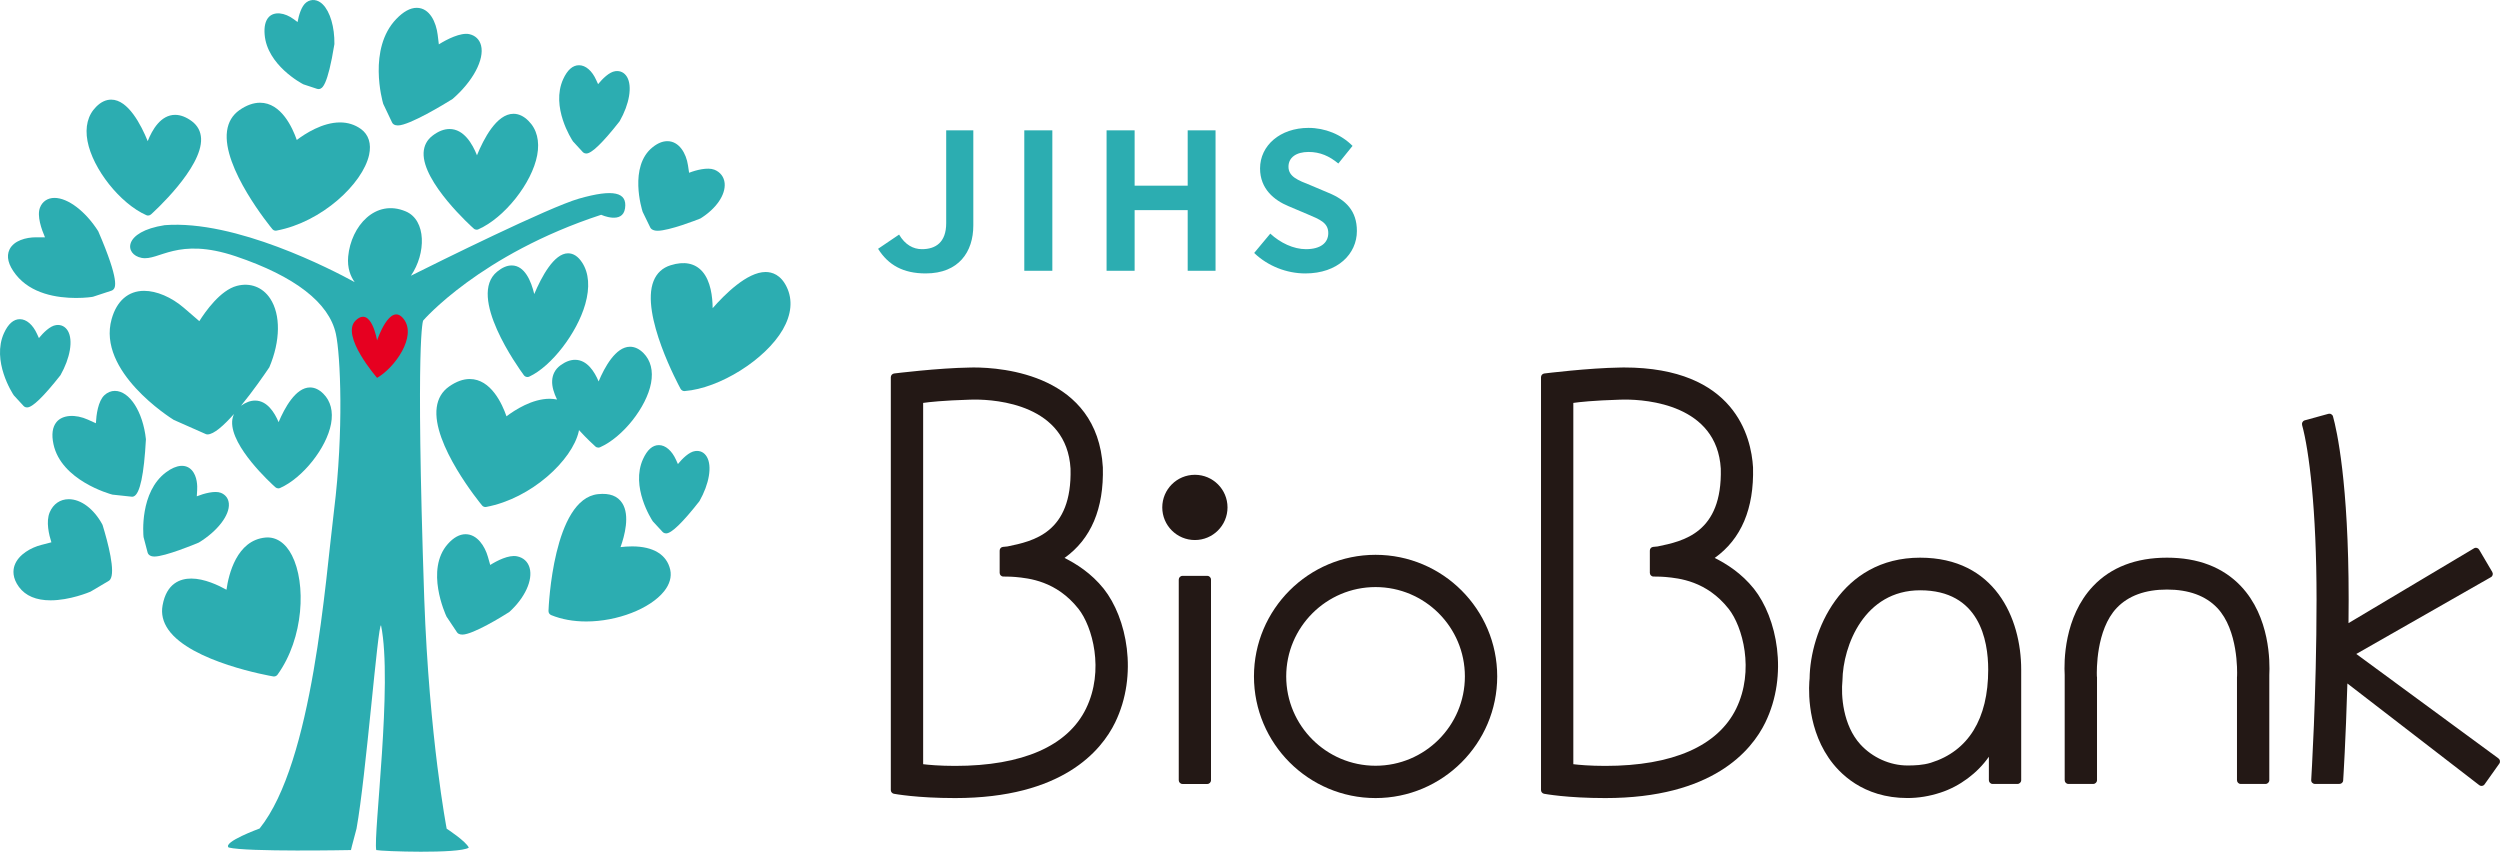
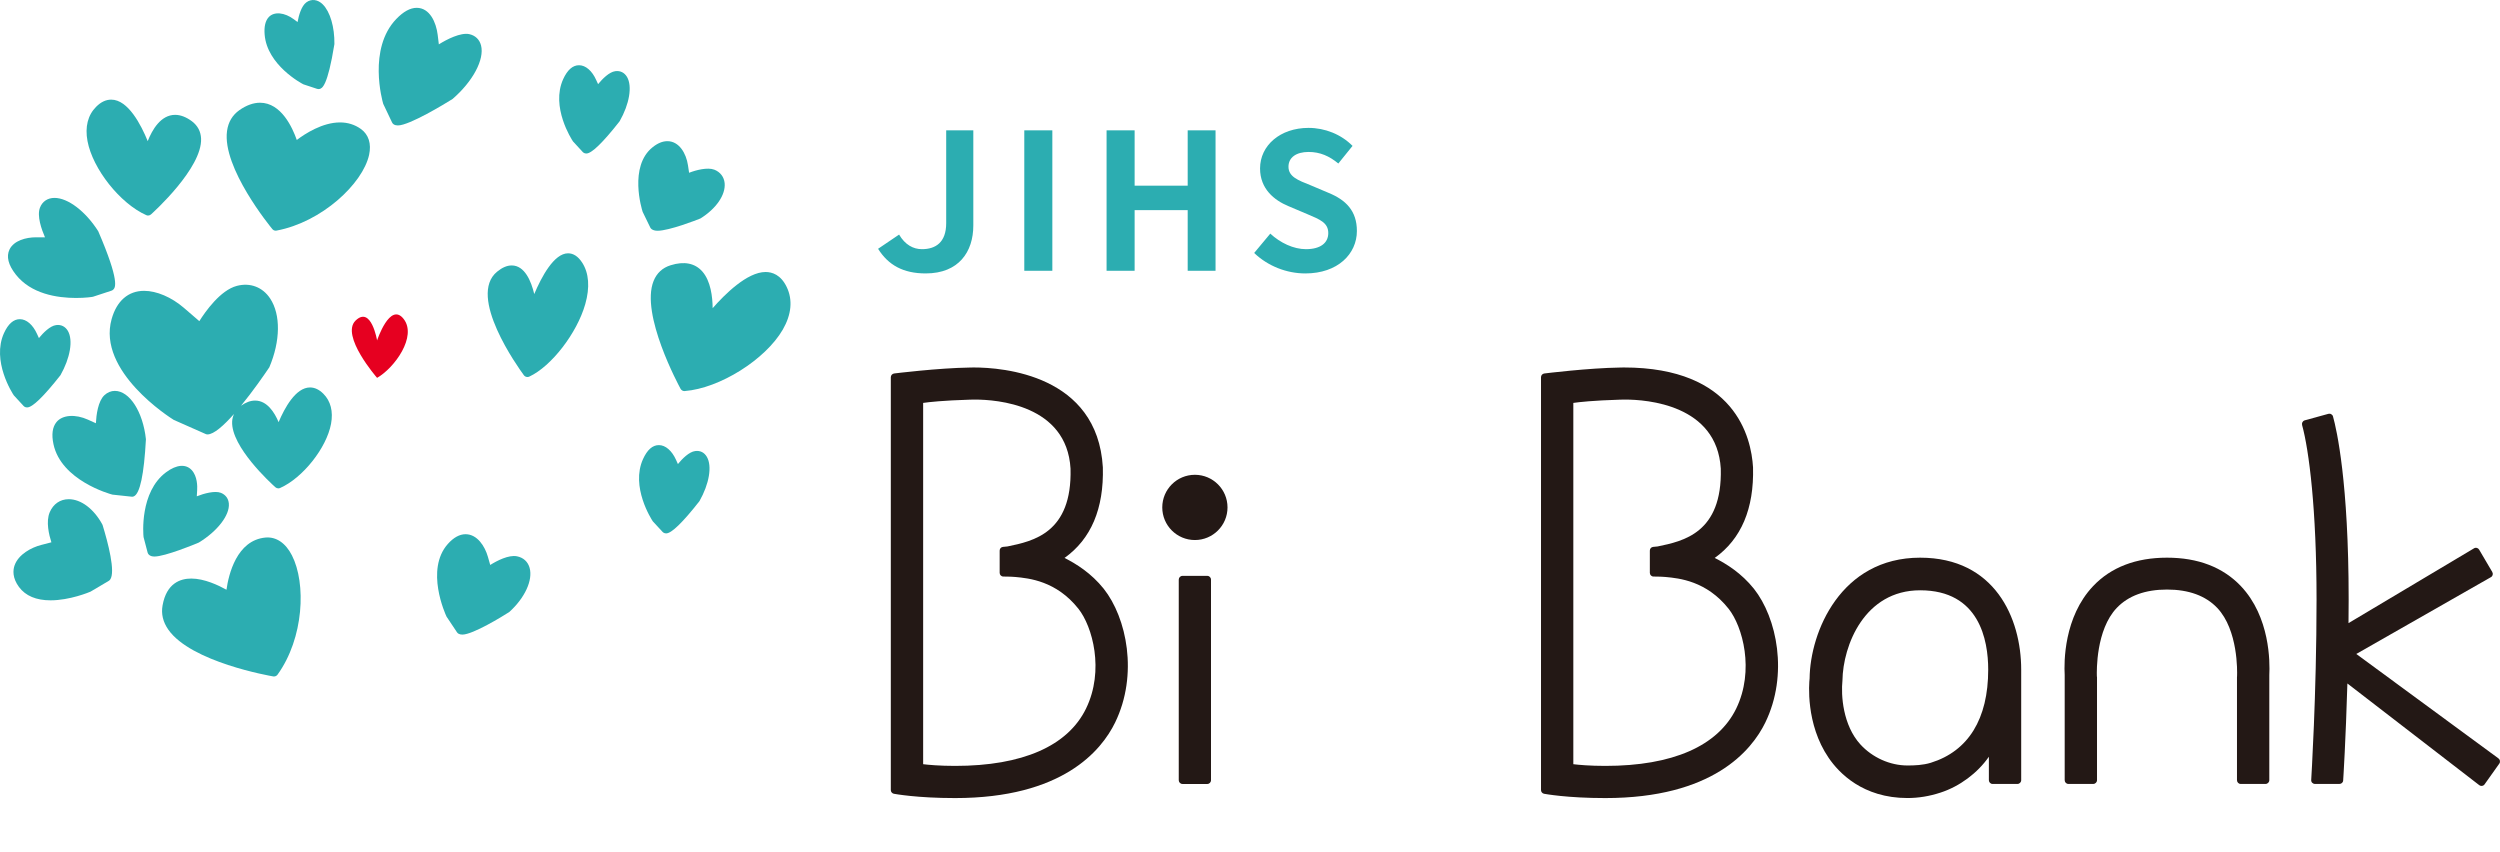
<svg xmlns="http://www.w3.org/2000/svg" id="_レイヤー_2" data-name="レイヤー 2" viewBox="0 0 752.804 256.472">
  <defs>
    <style>
      .cls-1 {
        fill: #e60020;
      }

      .cls-1, .cls-2, .cls-3 {
        stroke-width: 0px;
      }

      .cls-2 {
        fill: #231815;
      }

      .cls-3 {
        fill: #2cadb1;
      }
    </style>
  </defs>
  <g id="_レイヤー_1-2" data-name="レイヤー 1">
    <g>
-       <path class="cls-3" d="M174.439,59.782c-9.087,2.575-42.764,19.279-50.705,23.243,4.611-6.714,4.665-16.731-1.537-19.36-9.127-3.883-16.488,4.382-17.351,13.563-.324,3.519.742,6.04,1.955,7.725-6.849-3.748-35.862-18.821-57.217-17.149-12.686,1.955-12.147,8.858-6.93,9.855,5.217.998,10.718-6.417,28.325-.485,17.85,6.026,28.11,13.981,30.159,23.351,1.389,6.323,2.413,29.256-.553,53.159-2.615,20.991-6.323,75.808-22.42,95.802,0,0-11.176,4.072-9.316,5.716,5.325,1.389,36.832.768,36.832.768,0,0,.243-1.186,1.672-6.431,2.858-15.72,6.417-61.774,7.388-61.221,3.559,17.392-2.386,63.122-1.443,67.652,1.672.391,24.78,1.186,27.867-.715-.782-1.901-6.66-5.716-6.66-5.716,0,0-5.231-27.152-6.754-69.202-2.683-79.718-.324-83.817-.324-83.817,0,0,17.081-19.886,53.59-31.844,0,0,6.498,2.953,7.199-1.968.701-4.867-3.532-5.838-13.778-2.926" />
      <path class="cls-1" d="M113.549,113.781s-11.136-12.767-6.458-17.27c4.705-4.516,6.458,5.999,6.458,5.999,0,0,3.883-11.743,7.995-6.471,4.098,5.244-2.723,14.736-7.995,17.742" />
-       <path class="cls-3" d="M146.174,152.674c.081,0,.162-.013.243-.027,13.63-2.548,25.952-14.142,27.867-22.784.027-.121.04-.243.054-.364,2.346,2.589,4.435,4.476,4.948,4.948.243.216.566.337.89.337.175,0,.364-.04.539-.121,6.808-3.02,13.967-12.039,15.329-19.32.688-3.721-.108-6.849-2.305-9.046-1.254-1.254-2.615-1.887-4.031-1.887-4.328,0-7.685,6.229-9.451,10.448-1.227-2.939-3.465-6.512-7.091-6.512-1.456,0-2.952.58-4.476,1.712-1.51,1.132-2.346,2.723-2.427,4.611-.081,1.753.526,3.694,1.469,5.635-.701-.135-1.429-.229-2.197-.229-5.285,0-10.489,3.37-13.023,5.285-1.267-3.681-4.665-11.23-11.069-11.23-1.982,0-4.072.755-6.202,2.251-2.117,1.483-3.37,3.6-3.734,6.283-1.497,11.055,13.023,28.784,13.644,29.525.256.31.634.485,1.025.485" />
      <path class="cls-3" d="M83.03,69.464c.081,0,.162-.013.243-.027,13.63-2.548,25.952-14.129,27.867-22.784.741-3.37-.135-6.148-2.494-7.833-1.82-1.294-3.923-1.955-6.255-1.955-5.285,0-10.489,3.37-13.023,5.285-1.281-3.667-4.665-11.217-11.069-11.217-1.982,0-4.072.742-6.202,2.225-2.117,1.496-3.37,3.613-3.734,6.296-1.497,11.055,13.023,28.77,13.644,29.525.256.31.634.485,1.025.485" />
-       <path class="cls-3" d="M199.948,178.079c1.699-2.117,2.346-4.368,1.874-6.512-1.011-4.543-5.083-7.038-11.473-7.038-1.308,0-2.521.094-3.492.216,1.213-3.357,2.885-9.559.512-13.239-1.389-2.144-3.735-3.087-7.294-2.71-13.468,1.416-14.87,33.772-14.911,35.147-.027.566.297,1.065.822,1.281,3.114,1.267,6.66,1.914,10.543,1.914,9.343,0,19.198-3.815,23.418-9.06" />
      <path class="cls-3" d="M79.95,161.865c-8.682.809-11.109,11.136-11.756,15.72-2.373-1.321-6.647-3.37-10.597-3.37-3.289,0-7.455,1.402-8.642,8.076-.472,2.548.121,5.015,1.739,7.321,6.849,9.761,30.577,13.9,31.588,14.075.067.014.148.014.216.014.431,0,.822-.202,1.079-.553,7.941-11.028,8.655-27.476,4.328-35.916-1.901-3.734-4.745-5.649-7.954-5.366" />
-       <path class="cls-3" d="M135.365,38.849c-1.631,0-3.33.647-5.056,1.955-1.726,1.294-2.656,3.047-2.75,5.19-.391,8.885,14.452,22.272,15.086,22.825.243.229.566.351.876.351.175,0,.364-.04.539-.121,7.873-3.492,16.138-13.927,17.701-22.312.796-4.26-.108-7.833-2.615-10.327-1.416-1.429-2.939-2.144-4.53-2.144-5.096,0-9.019,7.658-10.988,12.498-1.362-3.438-3.95-7.914-8.264-7.914" />
      <path class="cls-3" d="M97.376,118.571c-1.254-1.254-2.602-1.901-4.018-1.901-4.341,0-7.685,6.242-9.464,10.448-1.227-2.926-3.465-6.498-7.091-6.498-1.375,0-2.804.539-4.233,1.564,3.559-4.355,6.93-9.208,8.534-11.594,3.357-7.927,3.451-15.855.243-20.708-2.265-3.424-6-4.853-10.017-3.802-4.975,1.294-9.491,7.739-11.311,10.624l-4.678-4.031c-3.721-3.195-8.197-5.096-11.945-5.096-4.773,0-8.251,3.02-9.788,8.521-4.395,15.72,17.607,29.66,18.699,30.334l9.626,4.26c.175.081.351.121.539.121,1.914,0,4.921-2.696,7.995-6.161-.324.701-.526,1.456-.566,2.292-.337,7.604,11.662,18.551,13.023,19.778.256.216.566.337.89.337.175,0,.364-.04.539-.121,6.808-3.02,13.981-12.053,15.329-19.319.688-3.721-.108-6.849-2.305-9.046" />
      <path class="cls-3" d="M154.08,79.931c-1.389,0-2.858.62-4.368,1.86-9.087,7.375,6.269,28.784,8.035,31.197.256.351.661.539,1.079.539.189,0,.377-.04.553-.121,6.633-3.074,14.358-13.064,16.852-21.814,1.442-5.056,1.119-9.383-.944-12.538-1.2-1.847-2.629-2.777-4.233-2.777-4.233,0-8.008,7.132-10.179,12.268-.93-3.896-2.872-8.615-6.795-8.615" />
      <path class="cls-3" d="M214.594,92.798c-.027-3.424-.58-8.17-3.101-11.042-2.211-2.508-5.46-3.168-9.545-1.887-2.454.755-4.179,2.359-5.137,4.732-4.045,10.031,7.631,31.561,8.116,32.464.243.431.688.701,1.173.701.027,0,.067,0,.094-.013,10.502-.822,24.294-9.464,29.525-18.511,2.615-4.53,3.033-8.952,1.186-12.794-1.793-3.761-4.449-4.543-6.363-4.543-5.568,0-12.322,6.754-15.949,10.893" />
      <path class="cls-3" d="M44.05,64.784c.175.081.351.121.539.121.324,0,.634-.121.876-.337.634-.566,15.464-13.954,15.086-22.838-.094-2.144-1.025-3.896-2.75-5.204-1.726-1.281-3.424-1.941-5.056-1.941-4.328,0-6.903,4.476-8.264,7.914-1.968-4.84-5.892-12.498-10.988-12.498-1.591,0-3.114.715-4.53,2.144-2.507,2.494-3.411,6.067-2.615,10.327,1.564,8.386,9.828,18.821,17.702,22.312" />
      <path class="cls-3" d="M118.071,36.897c.108.229.27.418.485.553.337.216.769.324,1.267.324,3.438,0,14.156-6.525,16.434-7.954,6.134-5.285,9.666-11.918,8.601-16.124-.458-1.793-1.712-3.006-3.532-3.411-2.615-.566-6.795,1.577-9.181,3.074l-.351-2.885c-.459-3.748-2.386-8.116-6.323-8.116-1.941,0-4.017,1.146-6.161,3.384-8.574,8.952-4.179,24.658-3.91,25.535l2.669,5.622Z" />
      <path class="cls-3" d="M30.791,157.882c-2.548-4.665-6.404-7.563-10.084-7.563-2.575,0-4.665,1.429-5.73,3.923-1.213,2.818-.202,6.889.499,9.06l-3.06.795c-2.966.755-6.835,2.818-8.022,6.134-.512,1.456-.701,3.775,1.321,6.525,1.982,2.669,5.177,4.018,9.505,4.018,5.797,0,11.635-2.44,12.039-2.615l5.514-3.263c.148-.094.27-.216.377-.351,1.726-2.278-.674-11.257-2.252-16.421-.027-.081-.067-.162-.108-.243" />
      <path class="cls-3" d="M7.107,122.252c.175.189.404.324.661.391.108.027.31.04.418.04,1.577,0,4.907-3.209,10.017-9.693,2.953-5.204,3.856-10.556,2.238-13.347-.768-1.294-2.009-1.955-3.532-1.753-1.847.243-3.856,2.292-5.191,3.91l-.566-1.24c-1.254-2.777-3.182-4.449-5.177-4.449-1.901,0-3.505,1.416-4.773,4.193-3.788,8.359,2.548,18.174,2.966,18.753l2.939,3.195Z" />
      <path class="cls-3" d="M209.322,135.824c-1.834.243-3.856,2.292-5.19,3.91l-.553-1.24c-1.254-2.791-3.195-4.463-5.177-4.463-1.914,0-3.505,1.416-4.773,4.206-3.788,8.345,2.548,18.16,2.952,18.753l2.939,3.182c.175.189.404.324.661.391.108.027.31.054.418.054,1.577,0,4.921-3.209,10.017-9.707,2.953-5.19,3.856-10.556,2.238-13.334-.755-1.308-1.982-1.968-3.532-1.753" />
      <path class="cls-3" d="M175.484,45.781c.175.189.404.324.661.391.108.027.31.054.418.054,1.577,0,4.921-3.209,10.017-9.707,2.966-5.19,3.856-10.556,2.238-13.334-.768-1.308-2.009-1.955-3.532-1.753-1.847.243-3.856,2.292-5.191,3.91l-.566-1.24c-1.24-2.791-3.182-4.462-5.177-4.462-1.901,0-3.505,1.416-4.773,4.206-3.788,8.345,2.562,18.16,2.966,18.74l2.939,3.195Z" />
      <path class="cls-3" d="M91.368,25.396l4.125,1.362c.135.04.27.067.418.067.108,0,.229-.013.337-.04.714-.202,2.373-.647,4.449-13.509.067-5.123-1.267-9.693-3.478-11.931-1.524-1.537-3.438-1.766-4.975-.634-1.483,1.106-2.265,3.869-2.642,5.932l-1.079-.809c-2.845-2.117-5.986-2.427-7.604-.674-1.011,1.092-1.429,2.872-1.227,5.271.741,9.141,11.042,14.655,11.675,14.965" />
      <path class="cls-3" d="M68.911,151.633c-.135-1.523-.984-2.669-2.413-3.236-1.807-.701-5.069.189-7.24,1.052l.108-1.766c.081-1.227.081-4.287-1.658-6.148-1.726-1.847-4.517-1.699-7.698.674-7.995,5.946-6.876,18.767-6.781,19.522l1.227,4.678c.067.243.202.458.391.634.391.364.93.539,1.658.539,3.182,0,12.174-3.694,13.36-4.206,5.622-3.424,9.343-8.251,9.046-11.743" />
      <path class="cls-3" d="M34.585,117.706c-1.146,0-2.224.445-3.141,1.294-1.914,1.78-2.44,5.905-2.575,8.453l-2.373-1.079c-3.788-1.712-7.698-1.483-9.491.728-1.227,1.51-1.524,3.748-.903,6.66,2.332,10.893,16.933,14.978,17.756,15.181l5.77.62c.054.013.094.013.148.013.189,0,.364-.04.539-.121,1.834-.822,3.047-6.525,3.627-17.189-.903-8.305-4.934-14.56-9.356-14.56" />
      <path class="cls-3" d="M22.958,89.72c2.804,0,4.759-.297,5.042-.364l5.581-1.833c.229-.067.445-.216.607-.404.485-.566,1.955-2.305-4.611-17.499-3.815-5.999-9.114-10.03-13.172-10.03-2.063,0-3.667,1.079-4.382,2.966-.93,2.481.459,6.458,1.524,8.911l-2.696-.013c-2.993,0-6.674.971-7.981,3.654-1.024,2.117-.391,4.665,1.887,7.563,4.57,5.824,12.417,7.051,18.201,7.051" />
      <path class="cls-3" d="M138.085,190.833c.324.175.701.256,1.146.256,3.168,0,12.161-5.541,14.115-6.795,4.705-4.247,7.159-9.599,6.134-13.293-.526-1.874-1.887-3.114-3.829-3.492-2.481-.485-6.013,1.335-8.035,2.615l-.701-2.467c-.89-3.128-3.182-6.795-6.727-6.795-1.807,0-3.613.998-5.352,2.953-6.835,7.739-.728,21.113-.377,21.854l3.155,4.732c.121.175.283.324.472.431" />
      <path class="cls-3" d="M195.815,68.516c.094.175.229.351.391.472.431.324,1.024.499,1.806.499,3.438,0,11.756-3.222,12.916-3.707,4.746-2.953,7.604-7.118,7.28-10.637-.189-1.874-1.321-3.344-3.101-4.045-2.049-.795-5.555.121-7.604.93l-.337-2.251c-.539-3.613-2.669-7.267-6.202-7.267-1.429,0-2.926.607-4.436,1.82-7.24,5.757-3.262,18.74-3.006,19.468l2.292,4.719Z" />
      <path class="cls-2" d="M578.198,167.927c-23.91,0-33.13,22.369-33.287,36.367-.156,1.362-1.272,13.663,5.738,23.91,3.081,4.532,10.292,12.1,23.731,12.1,3.282,0,6.608-.536,9.935-1.63,5.804-1.875,11.185-5.916,14.578-10.805v7.055c0,.625.491,1.139,1.116,1.139h7.479c.625,0,1.138-.513,1.138-1.139v-33.286c0-15.538-7.97-33.71-30.429-33.71M574.38,230.503c-5.246,0-10.537-2.366-14.176-6.34-5.291-5.804-5.871-14.779-5.403-19.266.156-10.515,6.608-27.147,23.397-27.147,17.815,0,20.494,14.958,20.494,23.888,0,14.846-5.983,24.535-17.257,28.04-2.389.737-4.911.826-7.055.826" />
      <path class="cls-2" d="M674.766,176.477c-5.403-5.67-12.881-8.55-22.236-8.55s-16.855,2.88-22.236,8.55c-8.818,9.309-8.796,22.883-8.573,26.767v31.679c0,.625.491,1.139,1.116,1.139h7.479c.625,0,1.138-.513,1.138-1.139v-31.031c0-.089-.022-.179-.045-.268-.045-1.563-.29-13.953,5.983-20.561,3.482-3.661,8.573-5.537,15.136-5.537s11.654,1.875,15.136,5.537c6.296,6.653,6.027,19.132,5.961,20.561-.022.089-.022.179-.022.268v31.031c0,.625.491,1.139,1.116,1.139h7.479c.625,0,1.139-.513,1.139-1.139v-31.612c.201-3.951.246-17.525-8.573-26.834" />
      <path class="cls-2" d="M752.349,228.378l-42.819-31.456,40.542-23.129c.246-.134.447-.38.514-.692.089-.29.045-.58-.112-.871l-3.952-6.72c-.156-.268-.402-.447-.692-.536-.29-.067-.603-.022-.848.134l-37.796,22.526c.022-2.366.045-4.755.045-7.189,0-35.206-3.595-51.035-4.711-55.031-.067-.29-.268-.536-.536-.692-.246-.156-.558-.179-.849-.112l-7.144,1.965c-.603.179-.938.804-.781,1.406,2.099,7.635,4.354,25.406,4.354,52.463,0,29.045-1.608,54.182-1.608,54.406-.022.313.067.625.29.848.223.223.513.357.826.357h7.389c.58,0,1.094-.447,1.116-1.049.022-.156.781-12.234,1.273-29.201l39.694,30.607c.179.156.446.246.692.246.045,0,.112,0,.156-.022.313-.022.58-.201.759-.447l4.443-6.251c.357-.513.246-1.206-.246-1.563" />
      <path class="cls-2" d="M320.551,168.007c7.992-5.693,11.877-14.846,11.542-27.281-1.63-27.906-30.183-30.072-38.89-30.072l-1.161.022c-9.488.134-22.66,1.764-22.794,1.786-.558.067-1.005.558-1.005,1.116v124.327c0,.558.402,1.005.915,1.116.29.045,6.899,1.295,18.44,1.295,32.282,0,44.025-14.243,48.177-22.727,7.055-14.489,3.505-31.567-3.416-40.296-3.773-4.711-8.26-7.501-11.81-9.287M287.6,230.628c-4.599,0-8.037-.313-9.622-.513v-108.789c1.697-.246,5.961-.737,14.132-.982.469-.022.96-.022,1.474-.022,6.474,0,27.66,1.496,28.777,20.807.513,19.4-11.297,21.834-18.999,23.419l-1.339.134c-.58.045-1.005.536-1.005,1.116v6.697c0,.625.491,1.116,1.116,1.116,0,0,2.188,0,3.661.134,3.996.38,12.279,1.161,18.931,9.555,4.242,5.336,7.903,18.574,2.3,30.072-5.492,11.274-19.133,17.257-39.426,17.257" />
      <path class="cls-2" d="M516.335,168.007c7.992-5.693,11.877-14.846,11.542-27.281-.536-9.042-5.38-30.072-38.912-30.072l-1.138.022c-9.488.134-22.66,1.764-22.794,1.786-.58.067-1.005.558-1.005,1.116v124.327c0,.558.402,1.005.915,1.116.29.045,6.899,1.295,18.44,1.295,32.282,0,44.025-14.243,48.177-22.727,7.055-14.489,3.505-31.567-3.416-40.296-3.773-4.711-8.26-7.501-11.81-9.287M483.384,230.628c-4.599,0-8.037-.313-9.622-.513v-108.789c1.697-.246,5.961-.737,14.132-.982.469-.022.96-.022,1.474-.022,6.452,0,27.66,1.496,28.799,20.807.491,19.4-11.341,21.834-19.021,23.419l-1.339.134c-.58.045-1.005.536-1.005,1.116v6.697c0,.625.491,1.116,1.116,1.116.022,0,2.188,0,3.661.134,3.996.38,12.279,1.161,18.931,9.555,4.242,5.336,7.881,18.574,2.3,30.072-5.514,11.274-19.133,17.257-39.426,17.257" />
-       <path class="cls-2" d="M414.208,167.067c-20.182,0-36.613,16.409-36.613,36.613s16.431,36.635,36.613,36.635,36.635-16.431,36.635-36.635-16.431-36.613-36.635-36.613M414.208,230.581c-14.824,0-26.901-12.078-26.901-26.901s12.078-26.901,26.901-26.901,26.901,12.055,26.901,26.901-12.056,26.901-26.901,26.901" />
      <path class="cls-2" d="M363.542,173.405h-7.456c-.648,0-1.138.513-1.138,1.139v60.389c0,.625.491,1.139,1.138,1.139h7.456c.625,0,1.116-.513,1.116-1.139v-60.389c0-.625-.491-1.139-1.116-1.139" />
      <path class="cls-2" d="M369.63,152.793c0,5.425-4.398,9.823-9.823,9.823s-9.823-4.398-9.823-9.823,4.398-9.823,9.823-9.823,9.823,4.398,9.823,9.823" />
      <g>
        <path class="cls-3" d="M264.409,74.917l6.325-4.28c1.816,3.08,4.257,4.393,6.888,4.393,4.069,0,7.296-1.996,7.296-7.819v-27.963h8.168v28.649c0,7.932-4.382,14.438-14.338,14.438-6.762,0-11.271-2.51-14.339-7.418Z" />
        <path class="cls-3" d="M308.437,39.248h8.445v42.288h-8.445v-42.288Z" />
        <path class="cls-3" d="M333.213,39.248h8.445v16.663h15.979v-16.663h8.388v42.288h-8.388v-18.261h-15.979v18.261h-8.445v-42.288Z" />
        <path class="cls-3" d="M377.66,76.172l4.851-5.823c3.025,2.798,7.018,4.681,10.729,4.681,4.393,0,6.734-1.883,6.734-4.849,0-3.141-2.569-4.112-6.334-5.71l-5.65-2.394c-4.28-1.77-8.56-5.195-8.56-11.358,0-6.904,6.048-12.212,14.609-12.212,4.907,0,9.815,1.941,13.239,5.422l-4.28,5.305c-2.683-2.226-5.478-3.481-8.959-3.481-3.71,0-6.049,1.656-6.049,4.451,0,3.025,2.967,4.108,6.562,5.535l5.535,2.342c5.137,2.109,8.503,5.364,8.503,11.468,0,6.907-5.763,12.785-15.521,12.785-5.65,0-11.3-2.226-15.408-6.163Z" />
      </g>
    </g>
  </g>
</svg>